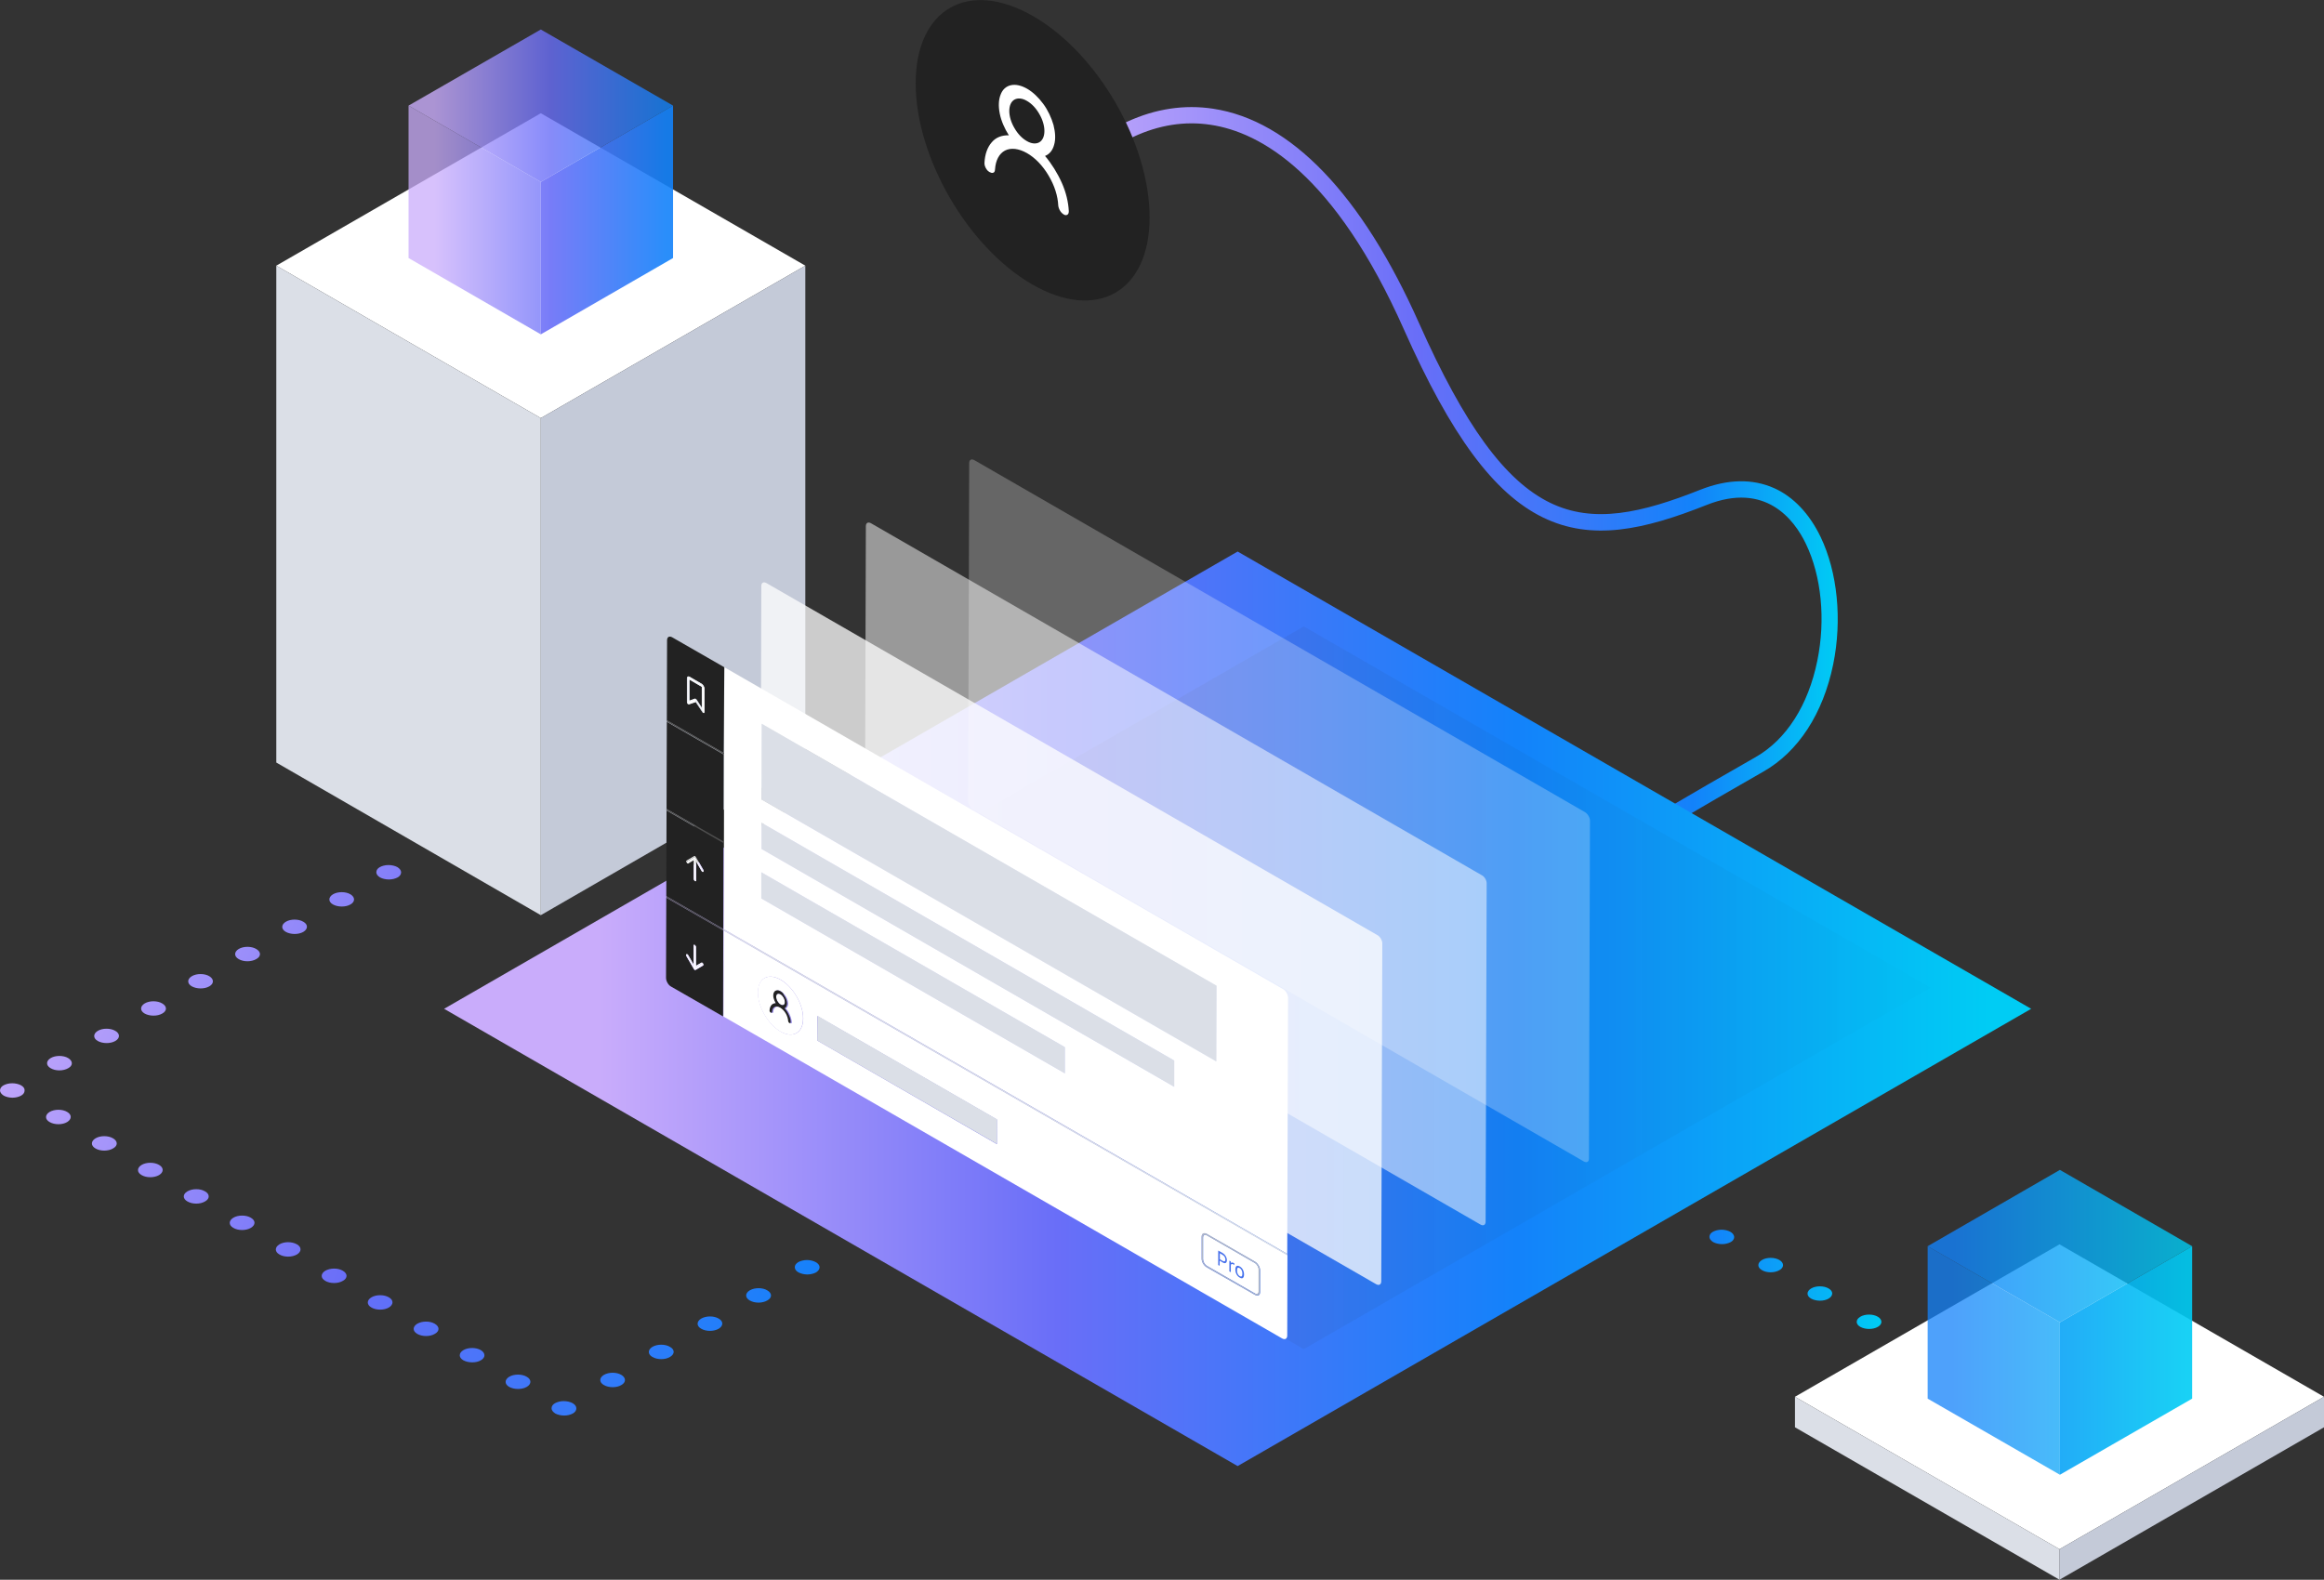
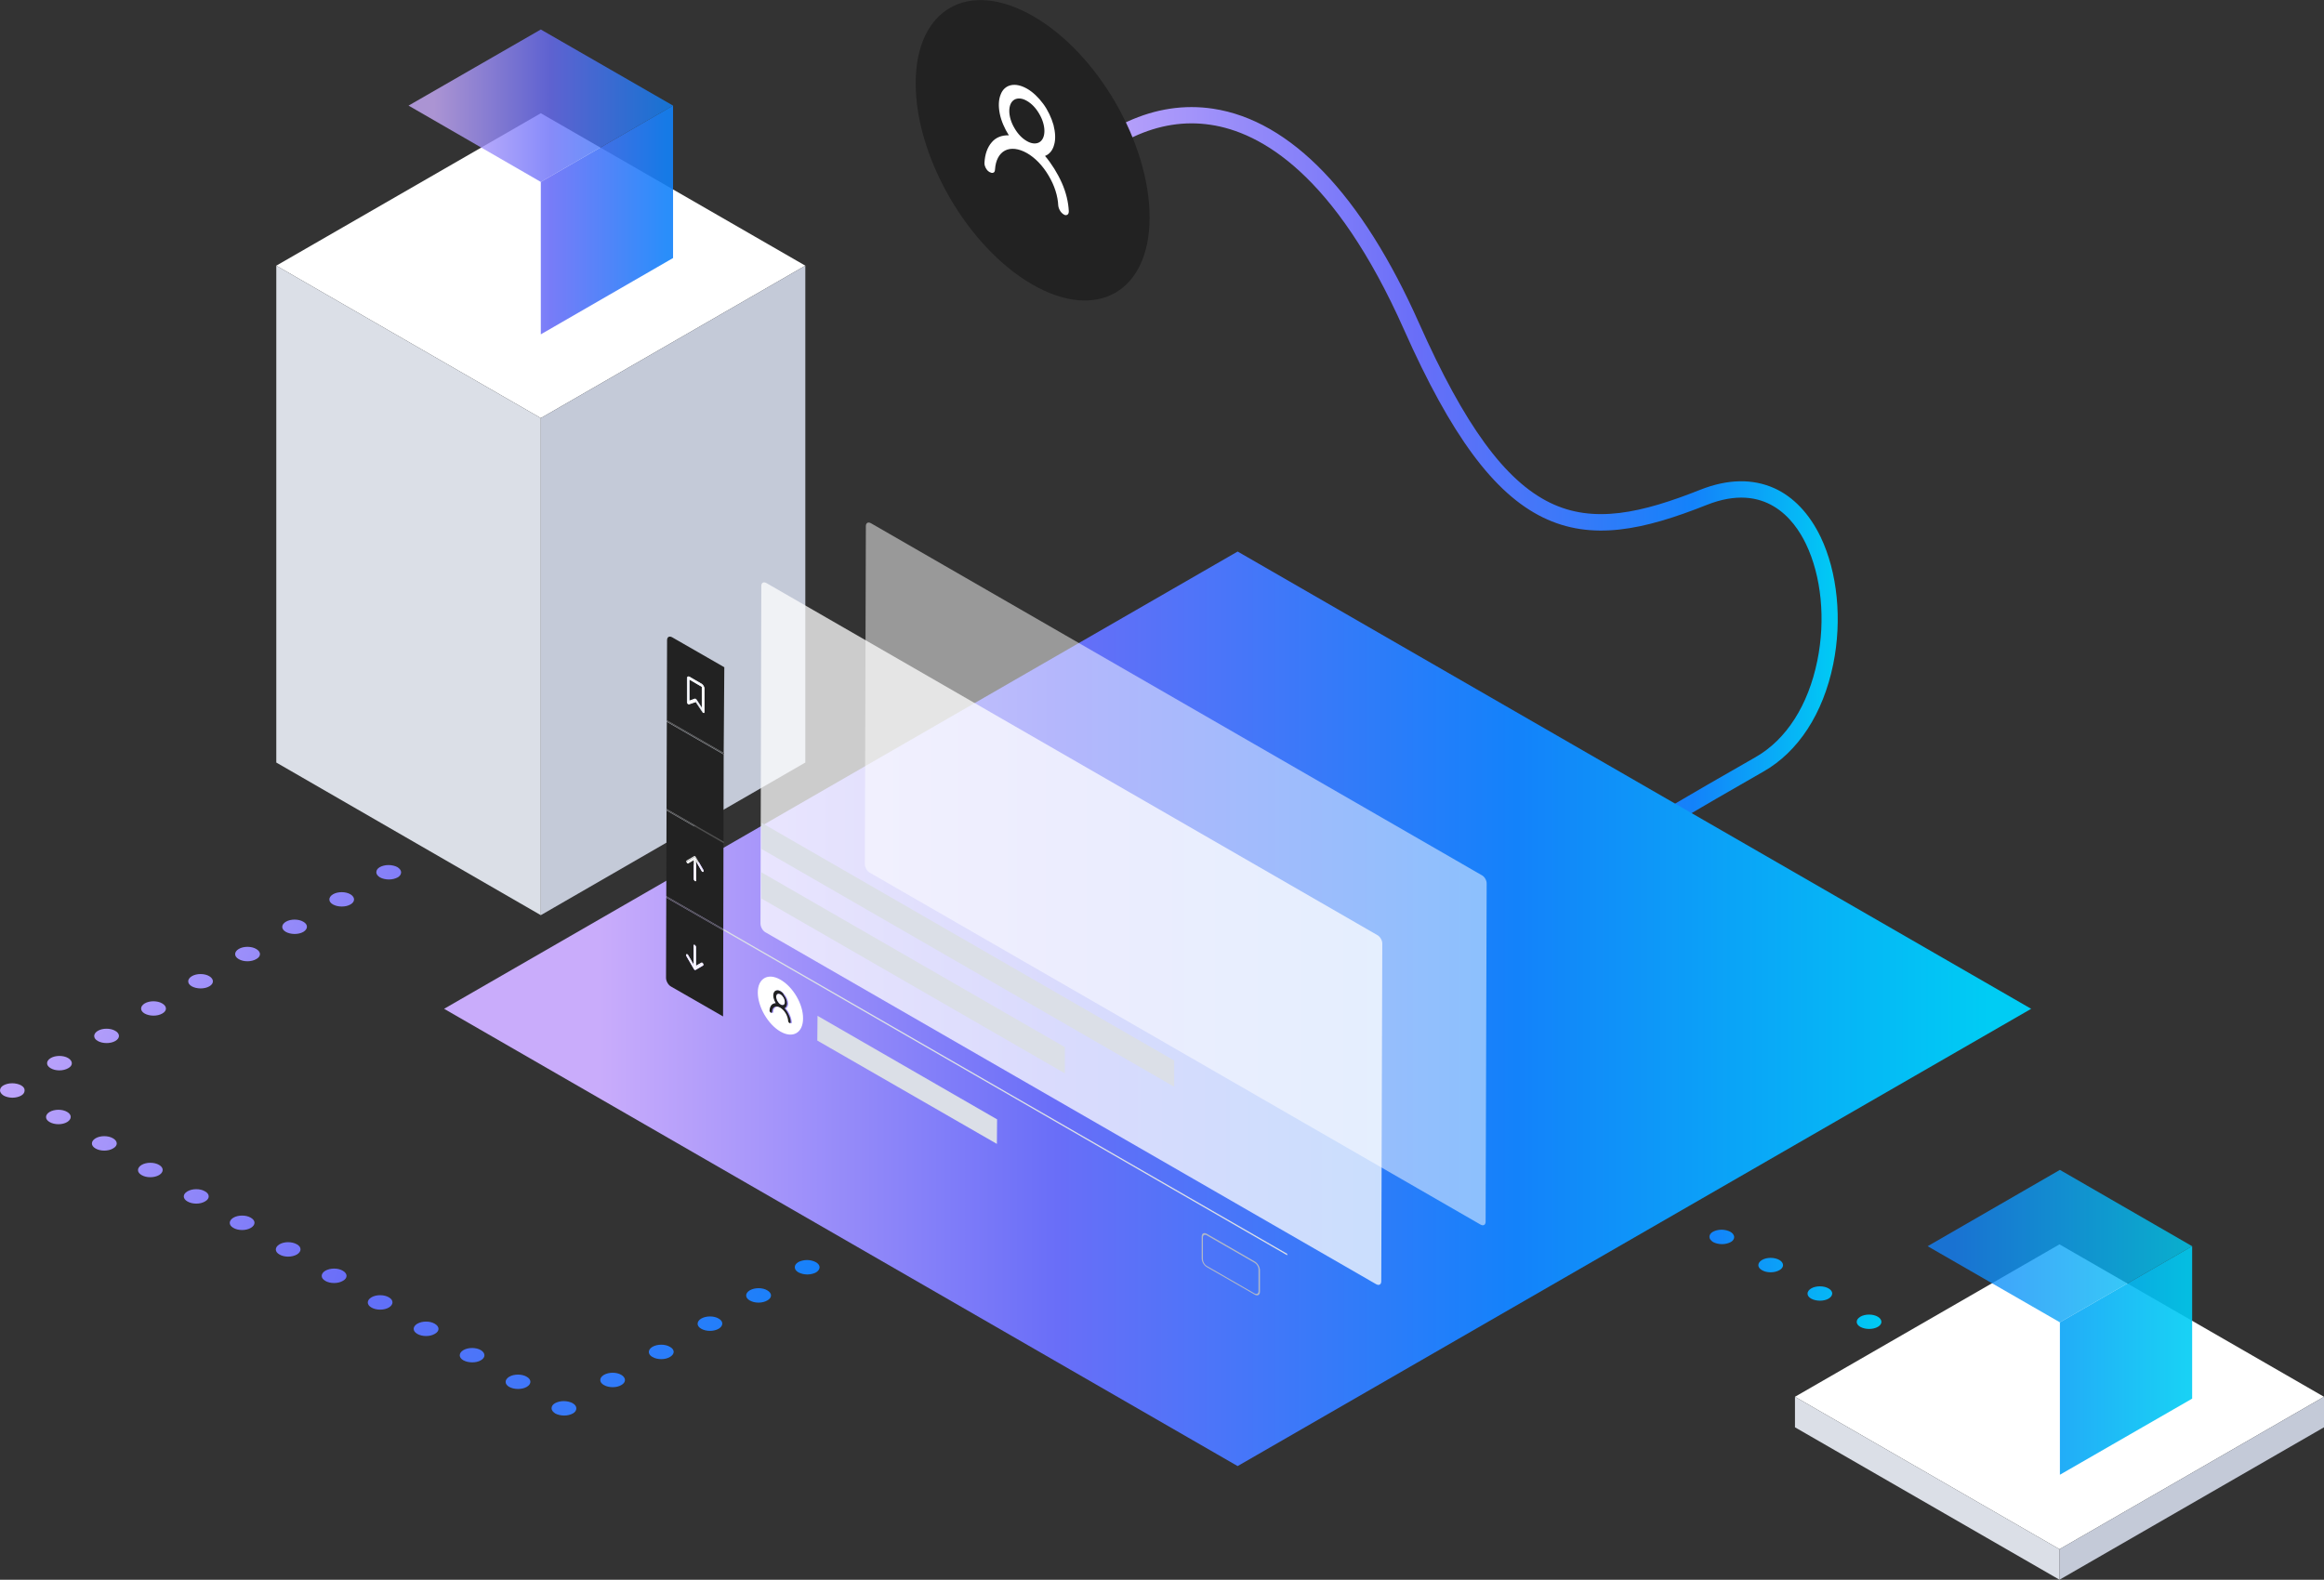
<svg xmlns="http://www.w3.org/2000/svg" xmlns:xlink="http://www.w3.org/1999/xlink" fill="none" height="463" viewBox="0 0 681 463" width="681">
  <rect x="0" y="0" width="681" height="463" fill="#333333" stroke="none" />
  <linearGradient id="a">
    <stop offset="0" stop-color="#c9acfb" />
    <stop offset=".5" stop-color="#696ef8" />
    <stop offset="1" stop-color="#1382fa" />
  </linearGradient>
  <linearGradient id="b" gradientUnits="userSpaceOnUse" x1="5.775" x2="240.591" xlink:href="#a" y1="273.604" y2="380.3" />
  <linearGradient id="c">
    <stop offset="0" stop-color="#1382fa" />
    <stop offset="1" stop-color="#00ccf4" />
  </linearGradient>
  <linearGradient id="d" gradientUnits="userSpaceOnUse" x1="500.825" x2="551.31" xlink:href="#c" y1="374.957" y2="374.957" />
  <linearGradient id="e" gradientUnits="userSpaceOnUse" x1="306.238" x2="538.529" y1="139.262" y2="139.262">
    <stop offset="0" stop-color="#c9acfb" />
    <stop offset=".468" stop-color="#696ef8" />
    <stop offset=".817" stop-color="#1382fa" />
    <stop offset="1" stop-color="#00ccf4" />
  </linearGradient>
  <linearGradient id="f" gradientUnits="userSpaceOnUse" x1="175.623" x2="582.721" y1="295.65" y2="295.65">
    <stop offset="0" stop-color="#c9acfb" />
    <stop offset=".33" stop-color="#696ef8" />
    <stop offset=".66" stop-color="#1382fa" />
    <stop offset="1" stop-color="#00ccf4" />
  </linearGradient>
  <linearGradient id="g" gradientUnits="userSpaceOnUse" x1="234.228" x2="555.943" y1="289.528" y2="289.528">
    <stop offset=".055" stop-color="#222" />
    <stop offset=".428" stop-color="#1f1f1f" stop-opacity=".644" />
    <stop offset=".697" stop-color="#161616" stop-opacity=".389" />
    <stop offset=".932" stop-color="#060606" stop-opacity=".165" />
    <stop offset="1" stop-opacity=".1" />
  </linearGradient>
  <linearGradient id="h" gradientUnits="userSpaceOnUse" x1="127.316" x2="195.168" xlink:href="#a" y1="30.957" y2="30.957" />
  <linearGradient id="i" gradientUnits="userSpaceOnUse" x1="127.321" x2="195.168" xlink:href="#a" y1="64.462" y2="64.462" />
  <linearGradient id="j" gradientUnits="userSpaceOnUse" x1="127.393" x2="194.809" xlink:href="#a" y1="64.462" y2="64.462" />
  <linearGradient id="k" gradientUnits="userSpaceOnUse" x1="572.448" x2="640.299" xlink:href="#c" y1="365.235" y2="365.235" />
  <linearGradient id="l" gradientUnits="userSpaceOnUse" x1="572.453" x2="640.3" xlink:href="#c" y1="398.741" y2="398.741" />
  <linearGradient id="m" gradientUnits="userSpaceOnUse" x1="572.525" x2="639.941" xlink:href="#c" y1="398.741" y2="398.741" />
  <path d="m240.161 371.416c0 .544-.364 1.088-1.03 1.511-.666.363-1.635.604-2.543.604-.969 0-1.877-.241-2.604-.604-.666-.363-1.09-.907-1.09-1.511 0-.605.363-1.089 1.029-1.512.667-.362 1.635-.604 2.544-.604.969 0 1.877.242 2.543.604.787.423 1.151.967 1.151 1.512zm-15.321 6.77c-1.393-.846-3.694-.846-5.147 0-1.393.846-1.393 2.176 0 2.962 1.453.847 3.694.847 5.147 0 1.454-.786 1.454-2.116 0-2.962zm-28.521 16.564c-1.393-.846-3.694-.846-5.147 0-1.393.846-1.393 2.176 0 2.962 1.453.846 3.754.846 5.147 0 1.453-.846 1.453-2.176 0-2.962zm-14.23 8.221c-1.393-.846-3.694-.846-5.148 0-1.392.847-1.392 2.177 0 2.962 1.454.847 3.755.847 5.148 0 1.392-.785 1.392-2.115 0-2.962zm28.521-16.503c-1.393-.846-3.694-.846-5.147 0-1.393.846-1.393 2.176 0 2.962 1.453.846 3.694.846 5.147 0 1.393-.846 1.393-2.176 0-2.962zm-42.812 24.785c-.667-.362-1.635-.604-2.604-.604s-1.878.242-2.544.604c-.666.363-1.029.907-1.029 1.512 0 .544.424 1.088 1.09 1.511.666.363 1.635.604 2.604.604s1.877-.241 2.543-.604 1.03-.907 1.03-1.511c0-.545-.364-1.089-1.09-1.512zm-94.284-54.346c-1.393-.846-3.754-.846-5.147 0-1.393.846-1.393 2.176 0 2.962 1.393.847 3.754.847 5.147 0 1.393-.846 1.453-2.116 0-2.962zm-13.443-7.738c-1.393-.846-3.694-.846-5.147 0-1.453.847-1.393 2.177 0 2.962 1.453.847 3.754.847 5.147 0 1.453-.785 1.453-2.176 0-2.962zm26.947 15.536c-1.453-.846-3.754-.846-5.147 0-1.393.847-1.393 2.177 0 2.962 1.393.847 3.694.847 5.147 0 1.393-.846 1.393-2.176 0-2.962zm13.444 7.738c-1.393-.846-3.694-.846-5.148 0-1.393.846-1.393 2.176 0 2.962 1.393.847 3.754.847 5.148 0 1.453-.786 1.453-2.116 0-2.962zm-53.834-31.012c-1.393-.846-3.754-.846-5.147 0-1.393.847-1.393 2.177 0 2.963 1.393.846 3.694.846 5.147 0 1.393-.847 1.393-2.177 0-2.963zm-13.504-7.798c-1.393-.846-3.754-.846-5.147 0-1.393.846-1.393 2.176 0 2.962 1.393.847 3.755.847 5.147 0 1.453-.786 1.453-2.116 0-2.962zm-13.443-7.738c-1.393-.846-3.694-.846-5.147 0-1.393.847-1.393 2.177 0 2.962 1.453.847 3.754.847 5.147 0 1.393-.846 1.393-2.176 0-2.962zm107.727 62.084c-1.392-.846-3.693-.846-5.147 0-1.392.847-1.392 2.177 0 2.962 1.454.847 3.755.847 5.147 0 1.454-.785 1.454-2.115 0-2.962zm26.947 15.536c-1.392-.846-3.754-.846-5.147 0-1.393.847-1.393 2.177 0 2.963 1.393.785 3.694.846 5.147 0 1.454-.847 1.393-2.177 0-2.963zm-40.39-23.274c-1.393-.846-3.754-.846-5.147 0-1.393.847-1.393 2.177 0 2.963 1.393.846 3.754.846 5.147 0 1.393-.847 1.393-2.177 0-2.963zm26.947 15.476c-1.393-.846-3.754-.846-5.147 0s-1.393 2.176 0 2.962 3.754.847 5.147 0c1.393-.786 1.393-2.116 0-2.962zm-134.734-77.62c-.666-.363-1.635-.604-2.604-.604s-1.877.241-2.543.604c-.666.363-1.029.907-1.029 1.511 0 .544.424 1.088 1.09 1.512.666.362 1.635.604 2.543.604.969 0 1.877-.242 2.543-.604.666-.363 1.029-.907 1.029-1.512.061-.544-.303-1.088-1.029-1.511zm82.718-47.938c-1.393-.847-3.754-.847-5.147 0-1.393.846-1.393 2.176 0 2.962 1.393.786 3.694.846 5.147 0 1.393-.846 1.393-2.176 0-2.962zm-68.911 39.958c-1.393-.846-3.754-.846-5.147 0-1.393.847-1.393 2.177 0 2.963 1.393.846 3.694.846 5.147 0 1.453-.786 1.393-2.116 0-2.963zm82.718-47.998c-1.393-.847-3.754-.847-5.147 0-1.393.846-1.393 2.176 0 2.962s3.694.846 5.147 0c1.393-.786 1.393-2.116 0-2.962zm-55.165 31.979c-1.393-.847-3.754-.847-5.147 0-1.393.846-1.393 2.176 0 2.962s3.694.846 5.147 0c1.453-.786 1.453-2.116 0-2.962zm13.806-7.98c-1.393-.846-3.754-.846-5.147 0-1.393.846-1.393 2.176 0 2.962 1.393.786 3.694.847 5.147 0 1.393-.786 1.393-2.116 0-2.962zm-27.552 16.02c-1.393-.847-3.754-.847-5.147 0-1.393.846-1.393 2.176 0 2.962 1.393.786 3.694.846 5.147 0s1.393-2.176 0-2.962zm41.298-24c-1.393-.846-3.754-.846-5.147 0-1.393.847-1.393 2.177 0 2.963 1.393.846 3.694.846 5.147 0 1.453-.786 1.453-2.116 0-2.963zm41.359-23.999c-.666-.363-1.635-.604-2.604-.604s-1.877.241-2.543.604-1.03.907-1.03 1.511c0 .544.364 1.088 1.09 1.512.667.362 1.635.604 2.604.604s1.877-.242 2.544-.604c.666-.363 1.029-.907 1.029-1.512 0-.544-.424-1.088-1.09-1.511z" fill="url(#b)" />
  <path d="m521.438 369.3c-1.453-.847-3.754-.847-5.147 0-1.393.846-1.393 2.176 0 2.962 1.393.846 3.694.846 5.147 0 1.393-.786 1.393-2.116 0-2.962zm14.412 8.342c-1.393-.846-3.754-.846-5.147 0s-1.393 2.176 0 2.962 3.694.847 5.147 0c1.393-.846 1.393-2.176 0-2.962zm14.412 8.282c-1.393-.846-3.754-.846-5.147 0s-1.393 2.176 0 2.962 3.694.846 5.147 0c1.393-.786 1.393-2.116 0-2.962zm-43.236-24.906c-.666-.363-1.635-.605-2.543-.605-.969 0-1.878.242-2.544.605s-1.029.907-1.029 1.511c0 .544.424 1.088 1.09 1.511.666.363 1.635.605 2.604.605s1.877-.242 2.543-.605c.666-.362 1.029-.906 1.029-1.511-.06-.604-.484-1.148-1.15-1.511z" fill="url(#d)" />
  <path d="m479.837 247.248c-.848 0-1.635-.424-2.059-1.149-.666-1.149-.303-2.66.848-3.325.181-.121 15.805-9.491 35.788-20.856 9.022-5.138 15.441-15.173 18.106-28.231 2.482-12.09 1.211-24.845-3.331-34.276-3.452-7.194-11.869-18.256-29.066-11.425-18.409 7.315-33.669 10.7-48.081 3.627-14.291-7.012-26.826-23.939-40.632-55.011-20.286-45.641-42.025-57.852-56.68-60.029-15.138-2.297-30.398 4.836-44.205 20.614-.908 1.028-2.422 1.088-3.391.242-1.029-.907-1.09-2.418-.242-3.385 14.897-17.047 31.731-24.725 48.565-22.186 22.769 3.446 43.6 25.148 60.373 62.87 13.322 29.923 25.131 46.125 38.332 52.593 12.837 6.287 26.946 3.022 44.144-3.809 7.993-3.143 15.26-3.264 21.618-.423 5.632 2.539 10.294 7.496 13.564 14.267 4.966 10.337 6.359 24.302 3.694 37.359-2.967 14.448-10.233 25.632-20.467 31.435-19.923 11.365-35.546 20.735-35.667 20.856-.363.121-.787.242-1.211.242z" fill="url(#e)" />
  <path d="m595.194 295.669-232.531 134.022-232.531-134.022 232.531-134.021z" fill="url(#f)" />
-   <path d="m565.764 289.503-183.723 105.912-183.784-105.912 183.784-105.911z" fill="url(#g)" opacity=".09" />
  <path d="m302.714 4.715c-18.893-10.881-34.335-2.176-34.395 19.586-.061 21.702 15.199 48.12 34.153 59.061 18.953 10.942 34.334 2.176 34.395-19.526.06-21.823-15.2-48.24-34.153-59.122z" fill="#222" />
  <path d="m311.131 53.56c1.272 2.841 1.938 5.743 2.059 8.342 0 .484-.121.846-.424 1.028-.303.181-.666.181-1.03-.06-.423-.242-.847-.665-1.09-1.088-.302-.484-.484-1.028-.545-1.511-.121-2.781-1.09-5.924-2.846-8.826-1.695-2.902-3.996-5.259-6.358-6.589-2.361-1.33-4.663-1.632-6.419-.725-1.695.907-2.725 2.841-2.906 5.501 0 .242-.061.423-.121.605-.061.181-.182.302-.364.363-.121.06-.303.121-.545.06-.181-.06-.363-.121-.605-.242-.182-.121-.424-.302-.606-.484-.182-.242-.363-.484-.484-.725s-.242-.544-.303-.786c-.061-.302-.061-.484-.061-.725.122-2.478.848-4.534 2.12-5.985 1.211-1.451 2.967-2.116 5.026-2.055-1.272-1.995-2.241-4.232-2.665-6.347-.423-2.116-.363-4.05.243-5.562.545-1.511 1.635-2.478 3.027-2.781 1.393-.302 3.028.06 4.724 1.028 1.695.967 3.33 2.539 4.723 4.413s2.422 4.111 3.028 6.226c.545 2.176.666 4.171.181 5.803-.423 1.632-1.392 2.781-2.664 3.264 1.938 2.297 3.633 5.018 4.905 7.859zm-6.601-11.848c.969-.544 1.514-1.753 1.514-3.325 0-1.572-.545-3.385-1.514-5.017-.968-1.693-2.24-3.023-3.633-3.808-1.332-.786-2.664-.907-3.633-.363-.969.544-1.514 1.753-1.514 3.325 0 1.572.545 3.385 1.514 5.018.969 1.693 2.24 3.023 3.633 3.808 1.332.786 2.665.907 3.633.363z" fill="#fff" />
  <path d="m681 409.379-77.51 44.674-77.51-44.674 77.51-44.674z" fill="#fff" />
  <path d="m681 409.379v8.947l-77.51 44.674v-8.947z" fill="#c4cad8" />
  <path d="m603.49 454.053v8.947l-77.51-44.674v-8.947z" fill="#dbdfe7" />
  <path d="m235.982 77.862-77.51 44.674-77.51-44.674 77.51-44.674z" fill="#fff" />
  <path d="m235.982 77.862v145.628l-77.51 44.734v-145.688z" fill="#c4cad8" />
  <path d="m158.472 122.536v145.688l-77.51-44.734v-145.628z" fill="#dbdfe7" />
  <path d="m158.472 8.645-38.755 22.307 38.755 22.367 38.755-22.367z" fill="url(#h)" opacity=".8" />
  <path d="m158.472 53.318v44.674l38.755-22.367v-44.674z" fill="url(#i)" opacity=".9" />
-   <path d="m119.717 30.951v44.674l38.755 22.367v-44.674z" fill="url(#j)" opacity=".75" />
  <g fill="#fff">
-     <path d="m464.395 237.998-178.879-103.13c-.848-.484-1.514-.121-1.514.846l-.302 99.02c0 .967.666 2.116 1.453 2.539l178.94 103.131c.847.483 1.513.121 1.513-.847l.303-99.02c0-.906-.666-2.055-1.514-2.539z" opacity=".25" />
    <path d="m434.178 256.497-178.939-103.131c-.848-.484-1.514-.121-1.514.846l-.303 99.02c0 .968.666 2.116 1.453 2.539l178.94 103.131c.848.484 1.514.121 1.514-.846l.303-99.02c.06-.967-.606-2.116-1.454-2.539z" opacity=".5" />
    <path d="m403.538 274.028-178.94-103.131c-.848-.483-1.514-.121-1.514.846l-.242 98.96c0 .967.666 2.116 1.453 2.539l178.94 103.131c.848.483 1.514.121 1.514-.847l.302-99.02c0-.906-.666-2.055-1.513-2.478z" opacity=".75" />
-     <path d="m363.268 371.657c-.545-.302-.787-.06-.787.726 0 .725.303 1.33.787 1.632.545.302.788.06.788-.726 0-.725-.303-1.329-.788-1.632zm-5.026-3.869-.787-.483v1.753l.787.483c.545.303.848.182.848-.423-.06-.544-.303-1.027-.848-1.33zm2.423 2.418c.121-.241.423-.241.787-.06.06.06.181.121.242.121v.484c-.061-.061-.182-.121-.303-.182-.424-.242-.726-.121-.726.363v1.934l-.424-.241v-3.144l.424.242zm2.603 4.232c-.787-.423-1.271-1.33-1.271-2.358 0-1.027.484-1.329 1.271-.906.788.423 1.272 1.33 1.272 2.357 0 1.028-.484 1.391-1.272.907zm-6.297-3.687v-4.232l1.392.786c.667.423 1.151 1.209 1.151 2.055 0 .786-.484 1.088-1.211.665l-.908-.544v1.511zm10.718-.605-14.049-8.101c-.605-.362-1.09-.06-1.09.665v6.348c0 .725.485 1.572 1.09 1.934l14.109 8.101c.606.363 1.151.06 1.151-.665v-6.348c-.06-.665-.545-1.571-1.211-1.934zm-128.195-65.167v-7.194l52.622 30.347v7.194zm114.086 66.436c-.848-.483-1.514-1.632-1.454-2.538v-6.348c0-.967.666-1.33 1.514-.846l14.109 8.1c.848.484 1.514 1.633 1.514 2.539v6.348c0 .967-.666 1.33-1.514.846zm-124.864-69.096c-3.634-2.116-6.601-7.194-6.601-11.425 0-4.171 2.967-5.864 6.661-3.748 3.633 2.116 6.601 7.194 6.601 11.425-.061 4.171-3.028 5.864-6.661 3.748zm-5.632-38.991v-7.678l88.955 51.263v7.678zm.061-14.509v-7.677l120.928 69.701v7.677zm0-14.508.06-22.186 133.221 76.774-.061 22.186zm152.779 55.555-163.679-94.305-.061 25.148v.423l-.06 25.572v.423l-.061 25.148v.423l-.061 25.208-15.259-8.765c-.848-.484-1.514-1.633-1.454-2.539 0 .967.666 2.116 1.454 2.539l178.939 103.13c.848.484 1.514.121 1.514-.846l.061-23.576-165.255-95.151v-.423l165.194 95.211.242-75.02c0-.968-.666-2.116-1.514-2.6z" />
  </g>
  <path d="m205.705 201.304-3.633-2.115v6.166l1.635-.544c.06 0 .121 0 .242.06.06.06.181.121.242.242l1.574 2.418zm-2.483 81.368v-5.501c0-.242.182-.302.363-.181.182.121.364.363.364.604v5.502l1.574-.907c.061-.061.182 0 .242 0 .122.06.182.121.243.242.06.12.121.241.121.362s-.061.182-.121.242l-2.18 1.27c-.061.06-.182.06-.243 0-.121-.061-.181-.121-.242-.242l-2.18-3.748c-.06-.121-.121-.242-.121-.363s.061-.181.121-.242c.061-.06.182 0 .242 0 .122.061.182.121.243.242zm-1.756-29.681c-.061-.061-.182-.121-.242-.242-.061-.121-.121-.242-.121-.363s.06-.181.121-.242l2.18-1.269c.06-.061.181 0 .242 0 .121.06.182.121.242.242l2.18 3.748c.061.12.121.241.121.362s-.06.182-.121.242c-.06.061-.181 0-.242 0-.121-.06-.182-.121-.242-.242l-1.575-2.72v5.501c0 .242-.181.302-.363.181-.182-.12-.363-.362-.363-.604v-5.501l-1.575.907c-.06.06-.121.06-.242 0zm.182-46.609c-.061-.06-.121-.06-.182-.121-.121-.121-.182-.302-.182-.483v-7.013c0-.423.303-.604.727-.423l3.633 2.116c.364.242.727.786.727 1.209v7.012c0 .182-.061.242-.182.242-.06 0-.121 0-.181-.06-.061-.061-.182-.121-.243-.242l-1.937-2.902-1.938.665c-.061.061-.121.061-.242 0zm10.597-10.821-15.26-8.765c-.848-.484-1.514-.121-1.514.846l-.303 98.96c0 .967.666 2.116 1.454 2.539l15.259 8.765.061-25.208-16.713-9.612v-.423l16.713 9.612.061-25.148-16.714-9.612v-.423l16.714 9.612.06-25.572-16.713-9.611v-.423l16.713 9.611z" fill="#222" />
  <path d="m201.829 205.657v-6.589c0-.121.061-.182.182-.121l3.633 2.115c.121.061.182.182.182.303v6.589l-1.877-2.841c-.061-.061-.061-.061-.121-.121-.061 0-.061 0-.121 0zm3.876-4.957-3.633-2.116c-.303-.181-.545 0-.545.302v7.013c0 .06.06.181.121.241l.06.061h.121l2.059-.726 2.059 3.084c.061.06.061.06.121.12h.061c.06 0 .121-.06.121-.12v-7.013c-.061-.302-.303-.665-.545-.846z" fill="#fff" />
  <path d="m202.011 205.355v-6.166l3.633 2.115v6.166l-1.574-2.418c-.061-.121-.121-.181-.242-.241-.061-.061-.182-.061-.243-.061zm3.694-4.292-3.633-2.116c-.122-.061-.182 0-.182.121v6.589l1.877-.665h.121c.061 0 .061.06.121.121l1.878 2.841v-6.589c0-.061-.122-.242-.182-.302zm-4.057 5.077-.061-.06c-.06-.06-.121-.181-.121-.242v-7.012c0-.302.242-.484.545-.302l3.633 2.115c.303.182.545.544.485.907v7.013c0 .06-.061.12-.121.12h-.061c-.06 0-.06-.06-.121-.12l-2.059-3.083-2.059.725s0 0-.06-.061zm4.057-5.682-3.633-2.116c-.364-.242-.727-.06-.727.423v7.013c0 .181.06.362.182.483.06.061.121.121.181.121.061.061.182.061.242.061l1.938-.665 1.938 2.901c.061.121.121.182.242.242.061.061.121.061.182.061.121 0 .182-.121.182-.242v-7.012c-.061-.484-.364-1.028-.727-1.27z" fill="#fff" />
  <path d="m212.184 220.709-16.713-9.611v.423l16.713 9.611z" fill="#4e4e4e" />
  <path d="m203.646 251.177c-.061 0-.061-.06-.121 0l-2.18 1.27c-.061 0-.061.06-.061.12 0 .061 0 .121.061.182.06.06.06.121.121.121s.061.06.121 0l1.877-1.088v6.045c0 .121.061.242.182.302.061.06.182 0 .182-.121v-6.045l1.877 3.264c.06.061.06.121.121.121s.061.061.121 0c.061 0 .061-.06.061-.121 0-.06 0-.121-.061-.181l-2.18-3.748c0-.061-.06-.121-.121-.121z" fill="#fff" />
  <path d="m201.466 252.809c-.061 0-.061-.06-.121-.121-.061-.06-.061-.121-.061-.181s0-.06.061-.121l2.18-1.269h.121c.061 0 .061.06.121.12l2.18 3.748c.061.061.061.121.061.182 0 .06 0 .06-.061.121-.06 0-.06 0-.121 0s-.061-.061-.121-.121l-1.877-3.265v6.046c0 .121-.061.181-.182.121-.121-.061-.182-.182-.182-.303v-6.045l-1.877 1.088s-.06 0-.121 0zm2.18-1.874c-.121-.06-.182-.06-.242 0l-2.18 1.27c-.061.06-.121.121-.121.242 0 .12.06.241.121.362.06.121.181.182.242.242s.182.06.242 0l1.575-.907v5.501c0 .242.181.484.363.605s.363 0 .363-.181v-5.502l1.575 2.721c.06.121.181.181.242.242.121.06.182.06.242 0 .061-.061.121-.121.121-.242s-.06-.242-.121-.363l-2.18-3.748c-.06-.06-.121-.181-.242-.242z" fill="#fff" />
  <path d="m212.123 246.704-16.773-9.612v.423l16.773 9.612z" fill="#4e4e4e" />
  <path d="m203.585 277.171c-.121-.06-.181 0-.181.121v6.045l-1.877-3.264c-.061-.06-.061-.121-.122-.121-.06 0-.06-.06-.121 0-.06 0-.06.061-.06.121s0 .121.06.181l2.18 3.748c.061.061.061.121.121.121.061 0 .061.061.122 0l2.18-1.269c.06 0 .06-.061.06-.121 0-.061 0-.121-.06-.182-.061-.06-.061-.12-.122-.12-.06 0-.06-.061-.121 0l-1.877 1.088v-6.045c0-.121-.06-.242-.182-.303z" fill="#fff" />
  <path d="m203.404 283.277v-6.045c0-.121.06-.121.181-.121.061.06.182.181.182.302v6.045l1.877-1.088h.121c.061 0 .061.061.122.121.06.061.06.121.06.181 0 .061 0 .061-.06.121l-2.18 1.27c-.061 0-.061 0-.122 0-.06 0-.06-.061-.121-.121l-2.18-3.748c-.06-.061-.06-.121-.06-.181 0-.061 0-.061.06-.121h.121c.061 0 .061.06.122.121zm.181-6.347c-.181-.121-.363 0-.363.181v5.501l-1.574-2.72c-.061-.121-.182-.182-.243-.242-.121-.061-.181-.061-.242 0-.06.06-.121.121-.121.242s.061.241.121.362l2.18 3.748c.061.121.182.182.242.242.122.061.182.061.243 0l2.18-1.269c.06-.061.121-.121.121-.242s-.061-.242-.121-.363c-.061-.121-.182-.181-.243-.242-.121-.06-.181-.06-.242 0l-1.574.907v-5.501c0-.181-.182-.484-.364-.604z" fill="#fff" />
  <path d="m212.002 272.335-16.713-9.672v.423l16.713 9.672z" fill="#4e4e4e" />
  <path d="m353.58 370.992c-.606-.362-1.09-1.209-1.09-1.934v-6.347c0-.726.484-.968 1.09-.665l14.109 8.1c.606.363 1.09 1.209 1.09 1.935v6.347c0 .725-.484.967-1.15.665zm14.109-1.269-14.049-8.101c-.847-.483-1.513-.12-1.513.847v6.347c0 .967.666 2.116 1.453 2.539l14.109 8.101c.848.483 1.514.06 1.514-.847v-6.347c0-.907-.666-2.055-1.514-2.539z" fill="#afb7c8" />
  <path d="m292.177 328.072-52.622-30.347-.061 7.254 52.623 30.286z" fill="#dbdfe7" />
  <path d="m377.196 367.486-165.193-95.211v.423l165.193 95.211z" fill="#dbdfe7" />
  <path d="m228.716 291.438c-.364-.181-.666-.242-.909-.121-.242.121-.363.423-.363.846s.121.847.363 1.27c.243.423.606.786.909.967.363.181.666.242.908.121s.363-.423.363-.846c0-.424-.121-.847-.363-1.27s-.545-.786-.908-.967zm-2.725 5.32c-.061-.061-.121-.121-.182-.121-.06-.061-.06-.121-.121-.182-.061-.06-.061-.121-.061-.181s0-.121 0-.181c0-.665.182-1.149.545-1.512.303-.362.788-.544 1.272-.544-.303-.483-.545-1.088-.666-1.632s-.121-1.028.061-1.39c.121-.363.423-.605.787-.726.363-.06.787 0 1.211.242s.848.665 1.211 1.149c.363.483.605 1.027.787 1.571.121.545.182 1.089.061 1.451-.121.423-.364.726-.666.847.545.544.968 1.269 1.271 1.995.303.725.485 1.45.545 2.115 0 .121-.06.182-.121.242-.06.061-.182.061-.242 0-.121-.06-.182-.121-.242-.242-.061-.121-.121-.241-.121-.362 0-.726-.303-1.512-.727-2.237-.424-.726-1.03-1.33-1.635-1.693-.606-.362-1.211-.423-1.635-.181s-.727.725-.727 1.39c0 .061 0 .121-.06.182 0 .06-.061.06-.121.121-.061 0-.061 0-.121 0-.243-.061-.303-.121-.303-.121zm2.725-9.612c-3.634-2.116-6.661-.423-6.661 3.748s2.967 9.309 6.6 11.425 6.661.423 6.661-3.808c.061-4.171-2.906-9.249-6.6-11.365z" fill="#fff" />
  <path d="m228.716 294.4c-.364-.181-.666-.544-.909-.967-.242-.423-.363-.907-.363-1.27 0-.423.121-.725.363-.846.243-.121.606-.121.909.121.363.181.666.544.908.967s.363.907.363 1.27c0 .423-.121.725-.363.846s-.545.121-.908-.121zm0-3.869c-.424-.242-.848-.363-1.211-.242-.364.061-.606.303-.788.726-.121.362-.181.846-.06 1.39s.363 1.088.666 1.632c-.484 0-.969.182-1.272.544-.302.363-.484.907-.545 1.512v.181c0 .06.061.121.061.181.06.061.06.121.121.182.061.06.121.121.121.121.061 0 .061.06.121.06h.121c.061 0 .061-.06.121-.121 0-.06.061-.121.061-.181 0-.665.303-1.149.727-1.391.424-.241 1.029-.181 1.635.182.605.362 1.211.967 1.635 1.692.423.726.666 1.512.726 2.237 0 .121.061.242.121.363.061.121.182.181.243.242.121.06.181.06.242 0 .06-.061.121-.121.121-.242 0-.665-.182-1.391-.545-2.116-.303-.725-.727-1.39-1.272-1.995.303-.121.545-.423.666-.846s.121-.907-.06-1.451c-.121-.544-.424-1.088-.787-1.572-.122-.423-.545-.846-.969-1.088z" fill="#222" />
-   <path d="m356.487 288.899-133.282-76.774-.06 22.186 133.281 76.774z" fill="#dbdfe7" />
  <path d="m344.073 310.843-120.928-69.701v7.677l120.928 69.701z" fill="#dbdfe7" />
  <path d="m312.039 306.914-88.955-51.263v7.677l88.955 51.263z" fill="#dbdfe7" />
  <path d="m603.611 342.882-38.755 22.367 38.755 22.307 38.755-22.307z" fill="url(#k)" opacity=".8" />
  <path d="m603.611 387.556v44.674l38.755-22.307v-44.673z" fill="url(#l)" opacity=".9" />
-   <path d="m564.856 365.25v44.673l38.755 22.307v-44.674z" fill="url(#m)" opacity=".75" />
+   <path d="m564.856 365.25v44.673v-44.674z" fill="url(#m)" opacity=".75" />
</svg>